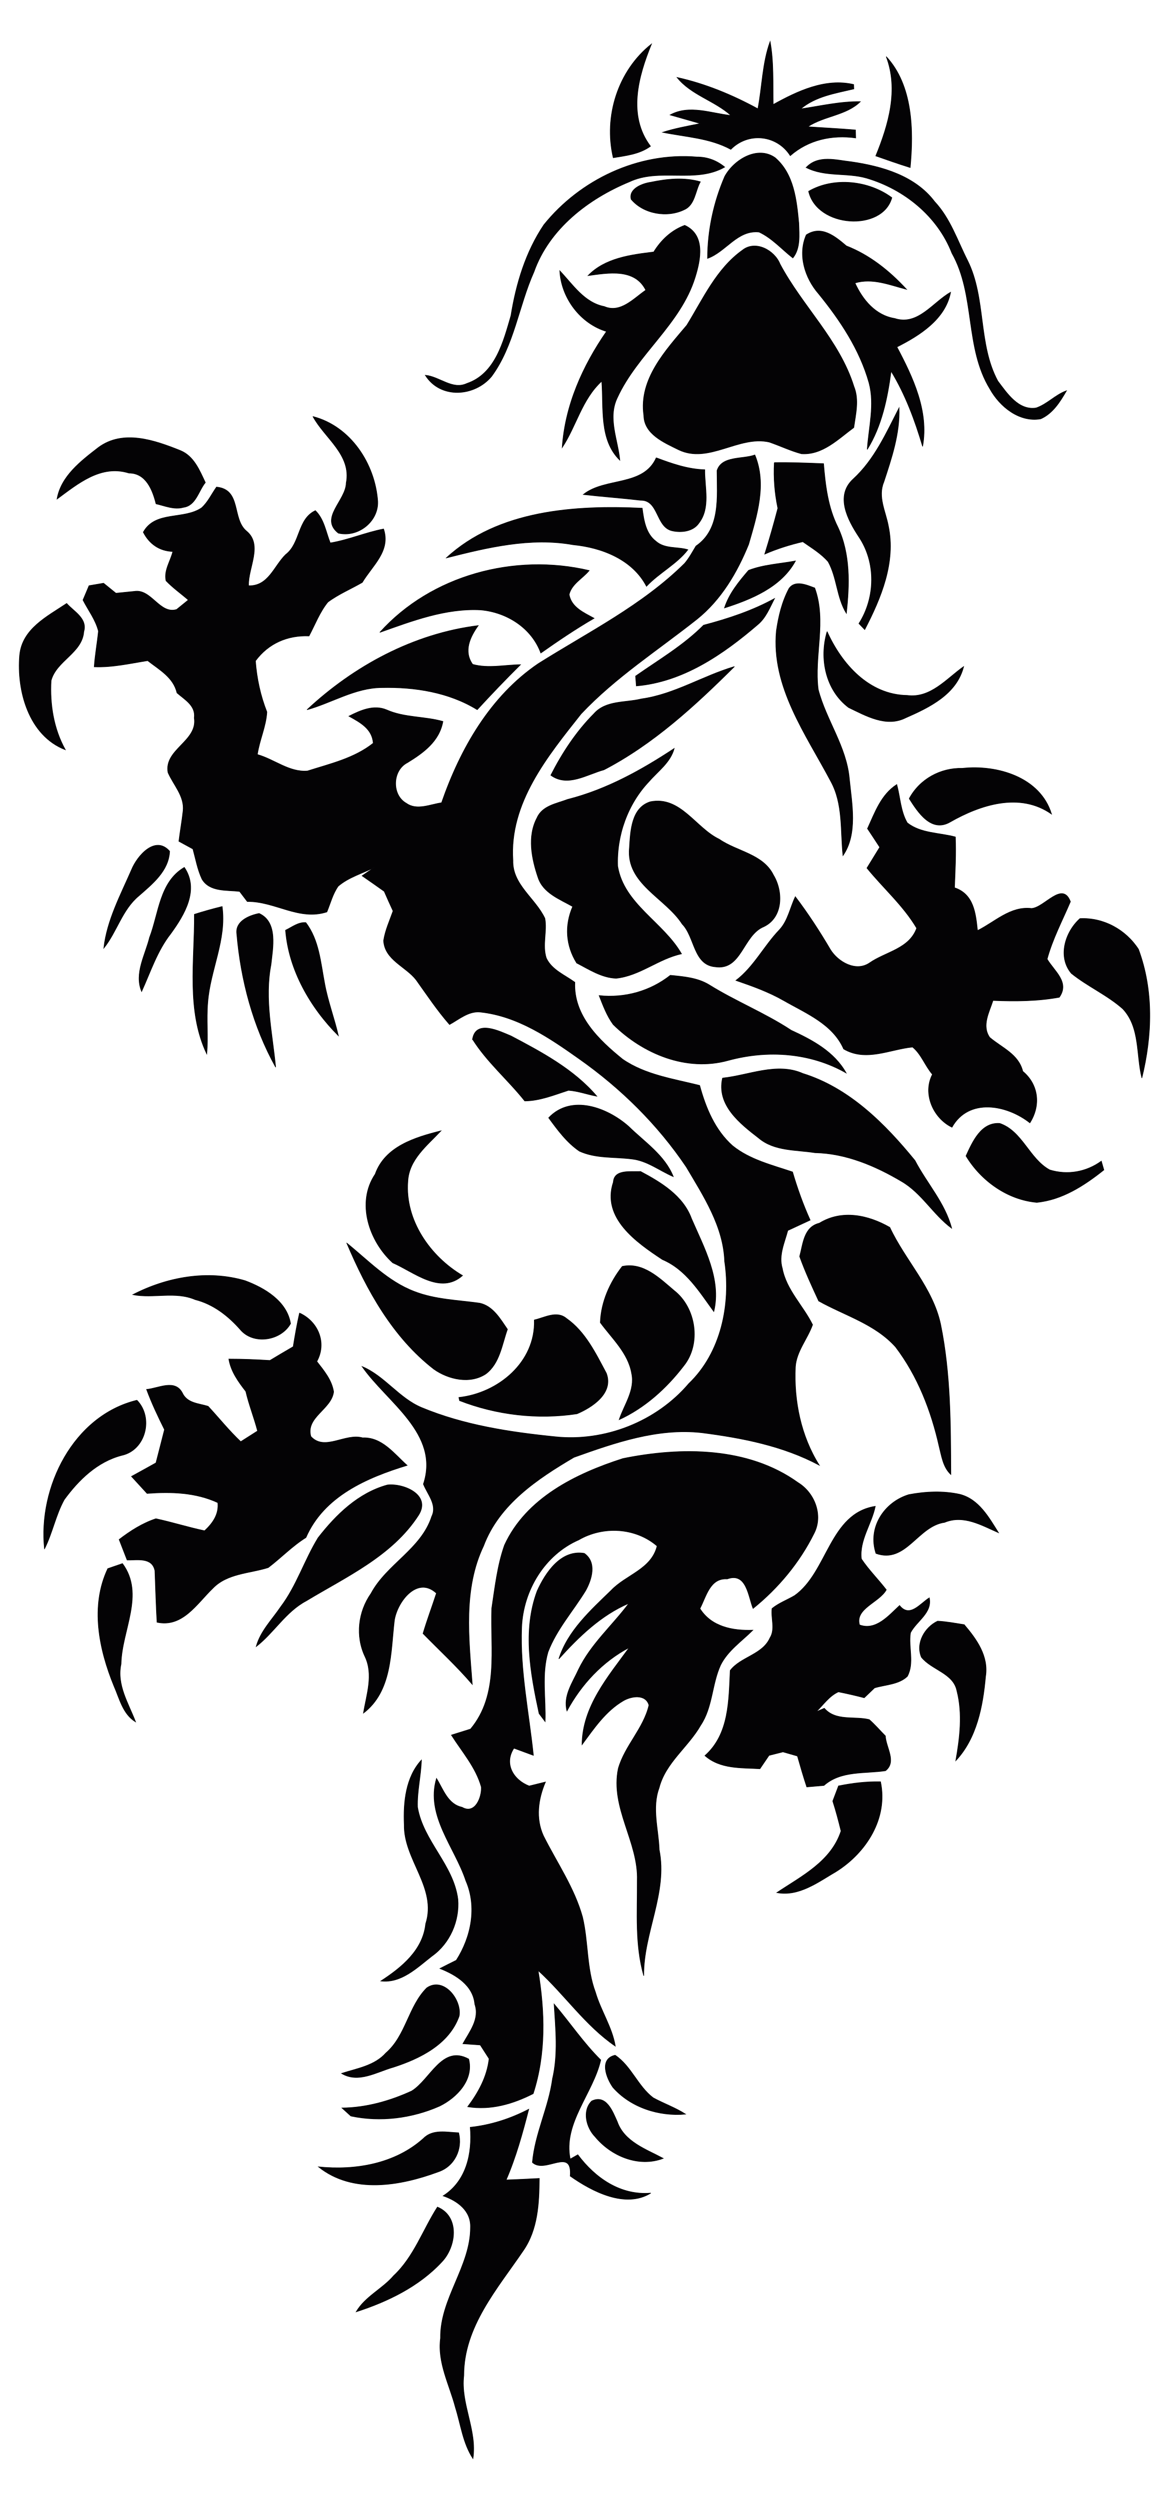
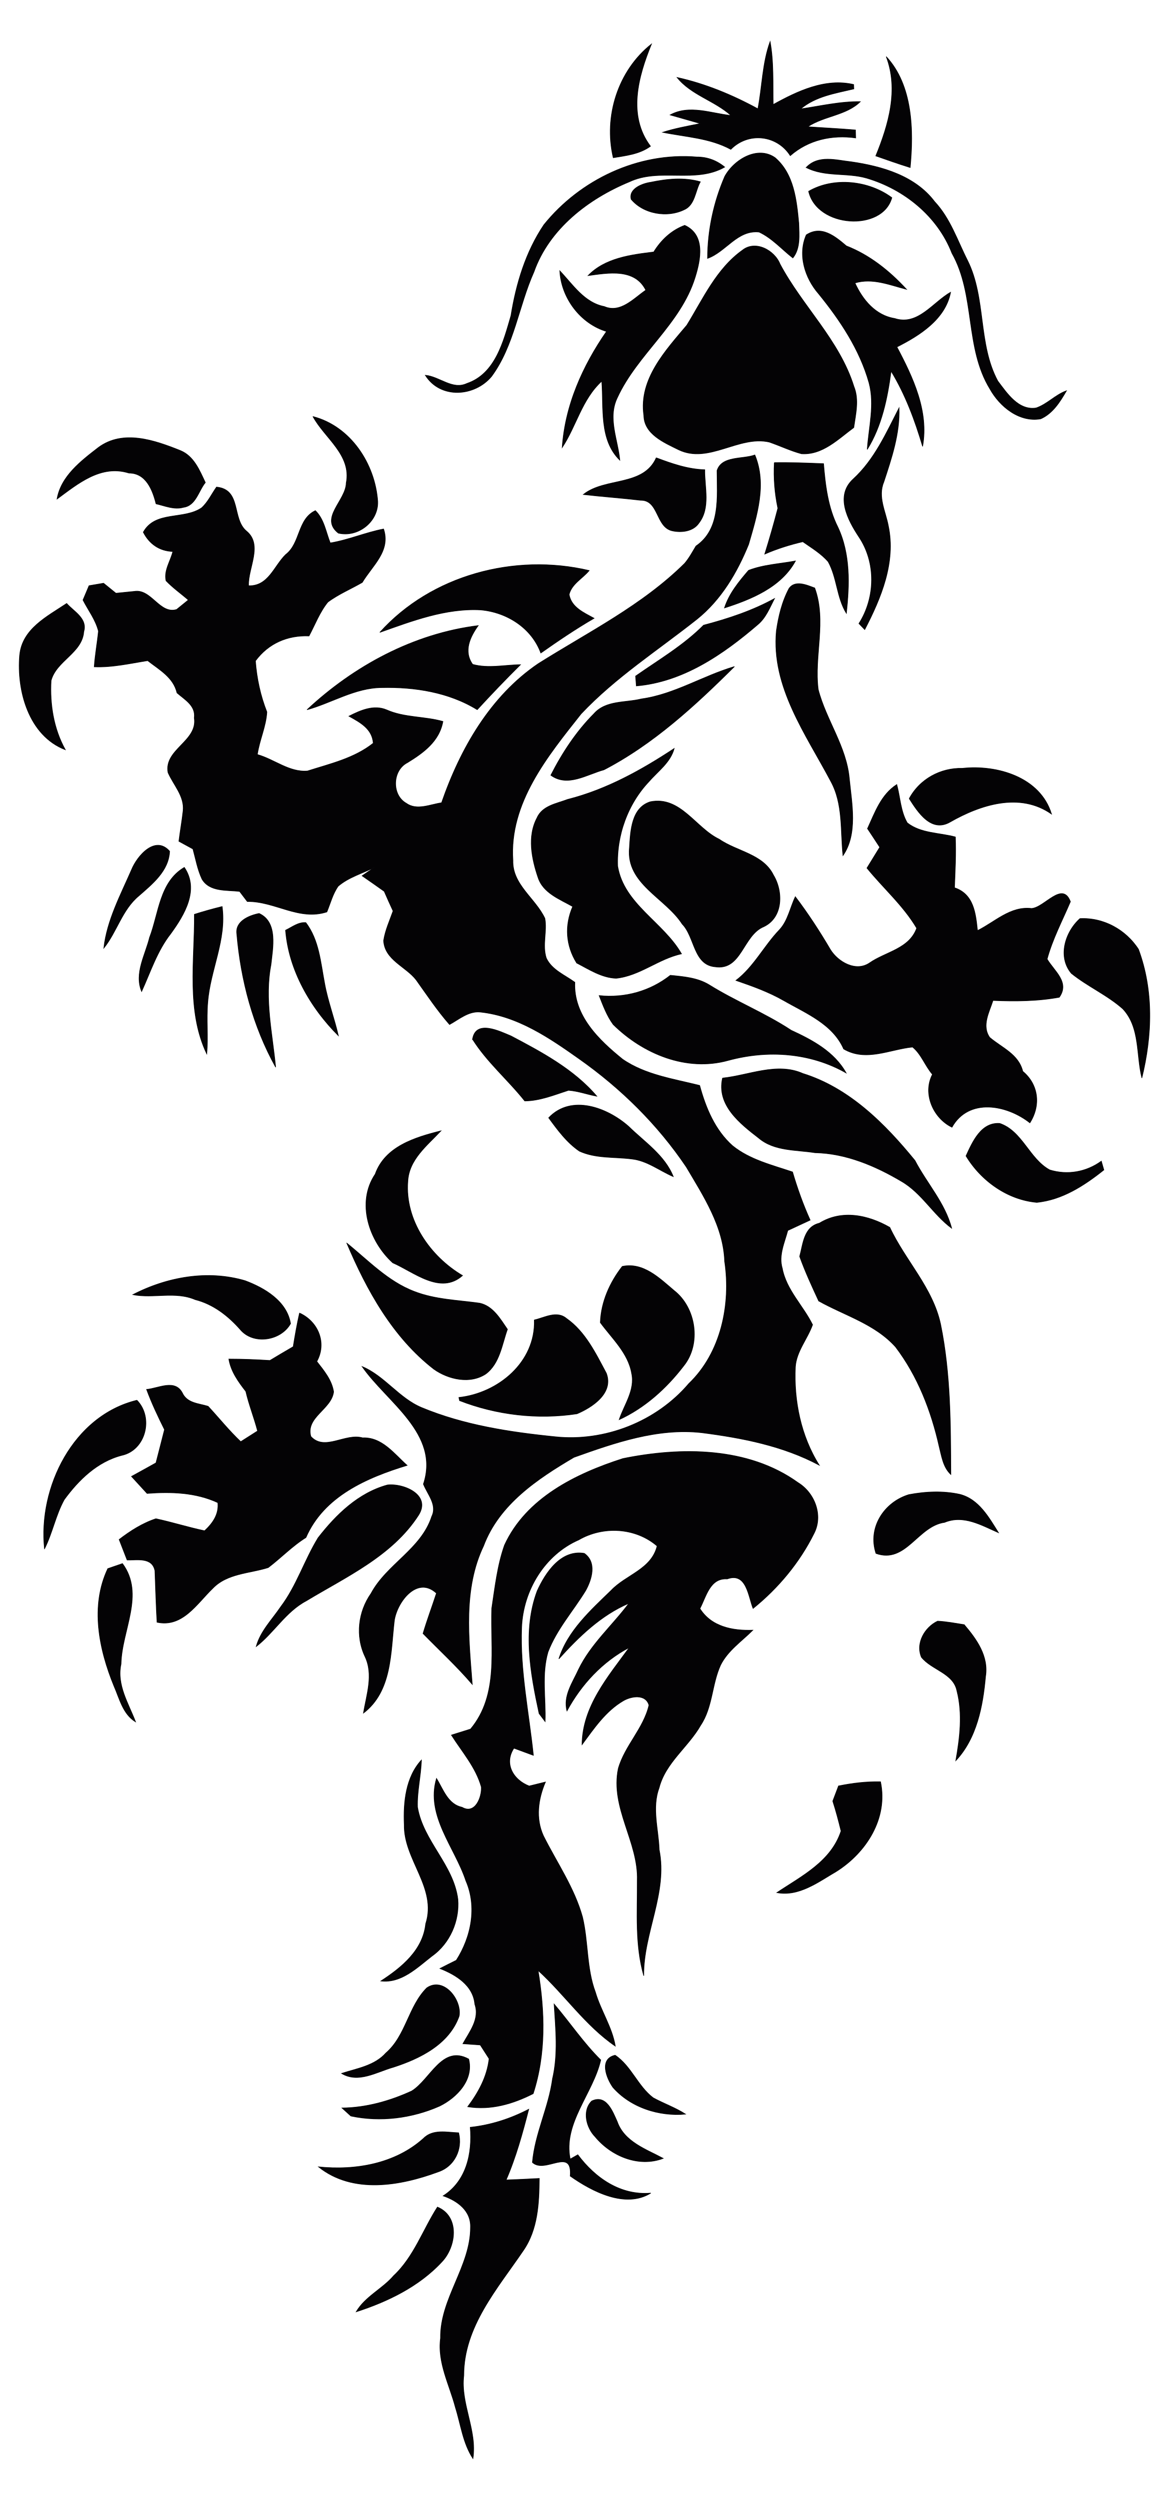
<svg xmlns="http://www.w3.org/2000/svg" enable-background="new -292.409 -629.426 774.481 1654.753" version="1.1" viewBox="-292.41 -629.43 774.48 1654.8" xml:space="preserve">
  <g fill="#040305" stroke="#040305" stroke-width=".384">
    <path d="m113.86-525.02c-6.427-27.388 3.111-57.682 25.341-75.245-8.72 21.37-16.007 47.243-0.655 67.63-7.205 5.24-16.13 6.223-24.686 7.615z" />
    <path d="m209.7-557.4c2.866-14.82 2.907-30.213 8.106-44.541 2.497 13.755 1.76 27.797 2.047 41.716 16.048-8.884 34.47-17.644 53.302-13.264 0.041 0.737 0.082 2.211 0.123 2.907-12.282 2.948-25.218 4.831-35.248 13.264 13.141-1.924 26.16-5.035 39.547-4.831-9.334 9.17-23.99 9.416-34.839 16.621 10.521 0.737 21.042 1.228 31.604 2.129l0.164 5.281c-15.679-2.17-31.277 1.187-43.354 11.749-8.802-13.878-27.879-15.843-39.383-4.176-13.96-7.574-29.967-8.188-45.155-11.299 8.147-2.62 16.58-4.094 24.972-5.813-4.995-1.433-15.024-4.299-20.019-5.691 12.773-6.96 26.978-1.064 40.324 0.368-10.972-9.866-26.364-13.51-35.739-25.177 18.75 4.135 36.722 11.585 53.548 20.756z" />
    <path d="m294.73-591.96c17.644 18.954 18.218 48.881 15.884 73.444-7.655-2.374-15.229-5.035-22.803-7.696 8.474-20.756 15.229-43.804 6.919-65.747z" />
    <path d="m187.76-512.66c6.018-11.012 21.616-20.633 33.365-12.363 12.486 10.726 14.247 28.043 15.679 43.395 0.205 7.697 1.228 16.539-3.93 22.966-7.41-5.772-13.714-13.1-22.393-17.153-14.41-1.515-21.861 13.059-34.143 17.44 0.041-18.627 4.012-37.213 11.422-54.284z" />
    <path d="m67.93-480.64c24.072-29.885 62.677-48.144 101.28-44.869 6.878-0.041 13.059 2.211 18.504 6.673-19.446 11.094-43.231 0.287-63.25 9.784-27.142 11.217-53.056 31.113-63.127 59.606-10.153 22.68-13.059 48.758-28.043 69.145-11.217 13.51-33.897 15.188-43.927-0.737 9.457 0.86 17.931 9.948 27.552 5.445 18.873-6.386 24.236-27.879 29.189-44.91 3.398-21.165 9.743-42.208 21.82-60.139z" />
    <path d="m241.67-518.55c8.147-8.556 19.773-4.872 29.926-3.766 20.346 2.948 42.29 9.252 55.226 26.405 10.398 11.094 15.106 25.791 21.861 39.055 12.364 24.972 6.714 55.103 19.978 79.666 6.141 8.106 13.673 19.61 25.382 17.808 7.369-2.497 12.732-8.761 20.101-11.381-4.217 7.287-9.007 14.984-17.03 18.586-14.165 2.538-27.183-8.065-33.692-19.773-16.785-27.388-9.457-61.981-25.177-89.901-9.539-24.522-31.686-42.371-56.577-49.699-13.141-3.766-27.551-0.573-39.997-7.001z" />
    <path d="m138.63-508.77c10.808-2.252 22.148-3.439 32.956-0.328-3.398 6.018-3.48 15.311-10.685 18.463-11.258 5.527-26.978 2.907-35.166-6.878-1.801-7 7.492-10.48 12.896-11.258z" />
    <path d="m243.31-502.79c16.58-9.703 39.915-7.123 55.144 4.217-6.182 22.639-49.576 20.019-55.144-4.217z" />
    <path d="m140.68-462.63c4.913-7.942 11.668-14.328 20.551-17.644 13.878 6.346 10.562 22.762 6.878 34.511-9.621 30.95-38.196 50.641-51.501 79.544-6.55 13.469 0.328 27.674 1.638 41.43-13.878-13.51-10.603-34.757-11.995-52.319-13.141 12.036-16.785 29.68-26.201 43.927 1.883-28.002 13.551-54.039 29.353-76.842-17.358-5.24-30.049-22.23-30.95-40.161 8.638 9.088 16.212 21.083 29.476 23.662 10.767 4.626 19.487-5.363 27.511-10.849-7.369-14.697-24.972-11.381-38.237-9.62 11.217-11.626 28.248-13.796 43.477-15.638z" />
    <path d="m241.75-473.93c10.071-6.591 19.036 0.901 26.569 7.287 15.516 6.059 28.616 16.58 39.833 28.739-11.217-2.907-22.434-7.655-34.143-4.217 5.076 11.094 13.551 21.452 26.324 23.499 15.393 5.035 25.218-10.644 37.049-17.358-3.357 17.849-20.551 28.657-35.576 36.231 10.603 20.06 21.288 42.453 17.03 65.829-5.158-17.358-11.422-34.266-20.879-49.822-2.374 17.931-6.141 36.312-15.802 51.828 0.942-14.656 5.076-29.598 1.146-44.173-6.223-22.025-19.118-41.348-33.447-58.952-9.047-10.398-13.878-25.75-8.106-38.892z" />
    <path d="m199.47-463.82c8.597-6.837 21.206 0 24.891 9.17 14.861 27.961 39.342 50.313 48.962 81.058 3.562 8.761 1.187 18.177-0.082 27.183-10.358 7.615-20.715 18.3-34.675 17.358-7.328-1.965-14.165-5.281-21.329-7.737-20.265-4.585-40.161 14.656-60.057 5.076-9.539-4.708-22.885-10.276-23.048-22.721-3.48-23.908 14.328-42.904 28.493-59.729 10.767-17.481 19.651-37.418 36.845-49.658z" />
    <path d="m272.83-312.3c14.165-13.018 21.82-30.417 30.417-47.161 0.614 17.071-4.913 33.283-10.153 49.208-4.053 9.702 1.269 19.405 3.03 28.903 5.117 24.072-4.749 47.734-15.638 68.695-1.269-1.31-2.579-2.661-3.848-4.012 10.972-17.235 11.422-40.488-0.164-57.56-7.287-11.094-15.72-27.02-3.644-38.073z" />
    <path d="m-85.057-353.69c25.013 6.468 41.225 31.441 42.904 56.25 0.491 13.387-13.182 24.031-26.119 20.92-12.65-9.989 4.954-21.452 5.24-33.201 3.643-18.668-14.37-29.721-22.025-43.968z" />
    <path d="m-227.32-333.14c16.416-12.241 37.418-4.831 54.407 1.965 8.966 3.684 12.691 13.018 16.539 21.165-4.544 5.609-6.264 15.311-14.492 16.416-6.141 1.76-12.282-0.983-18.177-2.333-2.293-9.17-6.673-20.387-17.931-20.346-18.668-5.813-33.815 7.041-47.652 17.194 2.579-15.147 15.884-25.218 27.306-34.061z" />
    <path d="m142.36-326.39c10.357 3.889 20.92 7.574 32.137 7.901-0.123 11.668 3.889 25.259-3.848 35.289-3.807 5.69-11.872 6.55-18.013 5.076-10.644-2.702-8.638-20.469-20.674-20.142-12.609-1.474-25.3-2.374-37.909-3.807 14.37-11.545 39.751-5.076 48.308-24.317z" />
    <path d="m182.64-317.91c3.07-9.907 17.071-7.41 25.054-10.358 8.065 19.364 1.392 40.12-4.135 59.197-7.615 18.709-18.218 36.681-34.143 49.454-25.914 20.551-54.039 38.523-76.842 62.718-22.148 27.961-47.734 59.033-45.155 97.065-0.491 16.007 14.943 25.054 21.165 38.359 1.556 8.638-1.842 17.686 0.942 26.283 3.684 7.819 12.282 11.176 18.914 16.007-0.983 22.025 15.925 38.237 31.686 50.968 15.065 10.357 33.652 12.936 51.009 17.317 4.012 14.738 10.112 29.558 21.779 39.915 11.422 9.252 26.078 12.732 39.751 17.358 3.193 10.849 7 21.534 11.668 31.85-4.954 2.293-9.907 4.585-14.82 6.878-2.17 8.147-6.182 16.498-3.644 25.054 2.702 14.328 13.796 24.645 20.06 37.336-3.357 9.457-10.603 17.481-11.381 27.797-1.064 22.639 3.643 45.851 15.802 65.174-24.031-12.814-51.05-18.054-77.824-21.493-29.271-3.275-57.6 6.632-84.702 16.294-24.195 14.247-49.536 31.113-59.852 58.624-13.673 28.616-9.784 61.121-7.492 91.661-10.194-11.913-21.82-22.598-32.628-33.652 2.661-9.007 5.977-17.767 8.884-26.692-12.773-11.79-26.037 5.813-27.879 18.095-2.497 21.288-1.474 46.793-20.469 61.285 2.006-12.404 6.755-25.382 0.983-37.5-6.386-13.51-4.503-29.558 4.012-41.675 10.398-19.446 33.283-29.394 40.243-51.05 3.766-7.615-2.866-14.615-5.527-21.37 11.053-33.447-24.154-54.121-40.611-77.824 14.943 6.223 24.399 20.92 39.465 27.183 27.961 11.626 58.337 16.253 88.304 19.282 32.914 3.521 67.18-9.907 88.673-35.166 21.37-20.428 27.961-52.442 23.744-80.894-0.819-23.171-13.96-43.149-25.382-62.472-18.873-28.043-43.354-52.156-70.987-71.602-19.773-14.001-40.898-28.411-65.665-30.99-7.655-0.696-13.878 4.79-20.224 8.27-8.147-9.293-14.984-19.569-22.148-29.598-6.919-8.884-20.797-13.141-21.534-25.914 1.024-6.837 3.971-13.182 6.264-19.65-2.006-4.299-3.971-8.679-5.854-13.018-4.872-3.439-9.743-6.919-14.656-10.276 2.088-1.392 6.223-4.258 8.27-5.649-8.065 4.094-17.153 6.55-24.113 12.527-3.603 5.117-5.117 11.299-7.492 17.03-18.504 6.018-34.347-7.123-52.729-6.878-1.269-1.679-3.807-4.995-5.076-6.673-8.556-1.064-19.773 0.45-24.932-8.147-2.989-6.346-4.176-13.305-6.018-19.978-2.333-1.269-6.96-3.807-9.293-5.076 0.819-6.755 2.047-13.428 2.784-20.142 1.024-9.743-6.386-17.071-9.989-25.382-2.743-15.352 19.814-20.756 17.399-36.149 1.064-8.106-6.264-12.036-11.463-16.58-2.374-10.276-11.708-15.311-19.405-21.329-11.749 1.842-23.458 4.585-35.412 4.094 0.532-7.942 2.006-15.761 2.784-23.622-1.883-7.533-6.755-13.796-10.235-20.592 0.983-2.374 3.029-7.123 4.012-9.498 2.415-0.409 7.205-1.228 9.62-1.637 2.702 2.211 5.445 4.421 8.188 6.632 3.029-0.287 9.17-0.901 12.2-1.228 11.258-1.842 16.785 15.352 28.002 11.995 1.924-1.556 5.813-4.708 7.778-6.304-4.913-4.258-10.276-8.024-14.779-12.732-1.556-6.755 2.989-13.018 4.503-19.364-8.884-0.287-15.557-4.995-19.569-12.773 7.983-14.41 26.733-7.983 38.646-16.13 4.217-3.848 6.632-9.17 9.866-13.755 16.785 1.679 9.989 21.042 19.896 29.189 11.012 9.17 0.86 24.399 1.351 36.149 13.182 0.368 16.744-12.978 24.563-20.633 9.948-7.574 7.655-23.417 19.691-29.107 5.854 5.731 6.96 14.124 9.866 21.411 12.077-2.006 23.376-6.96 35.33-9.252 4.872 14.574-7.41 24.154-14.124 35.371-7.574 4.38-15.761 7.778-22.803 13.018-5.404 6.673-8.474 14.902-12.486 22.434-14.328-0.573-26.938 4.913-35.494 16.498 0.86 11.626 3.316 22.966 7.574 33.815-0.532 9.62-4.913 18.627-6.304 28.166 11.217 3.152 21.206 11.913 33.242 10.89 14.984-4.79 30.909-8.351 43.518-18.381-0.614-9.539-8.761-13.837-16.089-17.89 7.615-3.848 16.416-7.819 24.972-4.176 11.831 5.24 24.972 4.176 37.295 7.655-2.374 13.182-12.896 20.756-23.499 27.265-10.112 5.117-10.521 21.534-0.696 26.938 6.96 4.954 15.761 0.696 23.294-0.368 12.404-35.739 32.219-70.496 64.11-92.112 33.119-20.838 68.818-38.523 96.902-66.32 2.989-3.48 5.158-7.574 7.533-11.504 16.498-11.299 13.96-32.587 13.96-49.945z" />
    <path d="m220.59-323.19c10.849-0.164 21.738 0.246 32.628 0.696 1.187 14.369 2.907 28.984 9.498 42.044 8.351 17.808 7.697 37.95 5.609 57.027-6.468-10.439-6.141-23.499-12.077-34.184-4.708-5.445-10.972-9.129-16.785-13.223-8.638 2.006-17.071 4.667-25.218 8.188 3.111-10.03 6.018-20.142 8.679-30.335-2.088-9.948-2.907-20.06-2.334-30.213z" />
-     <path d="m3.288-260.11c34.306-31.686 85.316-35.043 129.78-32.915 1.064 7.901 2.293 16.703 9.088 21.902 5.895 5.199 14.165 3.48 21.165 5.568-7.164 9.416-19.077 15.352-27.429 24.236-9.293-17.808-29.64-25.668-48.635-27.511-28.289-5.035-56.659 1.801-83.965 8.72z" />
    <path d="m203.52-251.88c9.866-3.807 20.715-4.299 31.072-6.223-9.457 17.358-29.189 25.382-47.038 31.113 3.07-9.58 9.539-17.399 15.966-24.891z" />
    <path d="m-40.762-210.82c34.184-37.95 89.41-52.565 138.7-40.938-4.34 5.281-11.545 8.802-13.305 15.884 1.556 8.556 9.743 11.954 16.539 15.72-12.159 7.041-23.826 14.943-35.289 23.007-6.141-16.662-22.516-26.978-39.792-28.534-23.253-1.228-45.319 7.246-66.853 14.861z" />
    <path d="m230.29-239.84c4.094-5.854 11.831-2.293 17.071-0.368 7.983 21.82-0.532 44.95 2.333 67.262 5.281 20.224 18.709 37.663 20.592 58.91 1.637 16.498 5.731 36.599-4.217 50.968-1.76-16.498 0.205-34.184-8.147-49.29-16.416-31.031-39.465-62.39-35.985-99.399 1.392-9.702 3.725-19.405 8.351-28.084z" />
    <path d="m173.71-215.57c16.253-4.298 32.137-9.498 46.997-17.644-3.111 6.018-5.649 12.691-10.972 17.153-22.926 19.691-49.576 38.073-80.567 40.693-0.123-1.637-0.368-4.872-0.491-6.509 15.352-10.767 31.686-20.265 45.032-33.692z" />
    <path d="m-279.39-195.71c1.637-17.481 18.259-25.628 31.154-34.266 4.831 5.445 13.878 9.907 11.34 18.668-1.064 14.165-18.177 19.241-21.656 32.423-0.86 15.843 1.679 31.809 9.416 45.769-24.276-9.375-32.3-39.056-30.254-62.595z" />
    <path d="m-88.988-159.6c31.072-29.025 70.701-50.436 113.4-55.717-5.404 7.574-9.866 16.948-3.684 25.668 10.316 2.866 21.206 0.328 31.686 0.205-9.784 9.702-19.323 19.65-28.657 29.803-18.832-11.586-41.471-15.106-63.291-14.615-17.686 0.123-32.874 10.03-49.454 14.656z" />
-     <path d="m255.55-211.35c9.703 21.493 27.715 41.88 53.097 42.249 15.516 2.047 25.996-11.053 37.377-19.077-4.626 18.34-22.598 26.978-38.441 33.938-12.814 6.427-26.201-1.269-37.786-6.837-15.27-11.504-19.569-32.423-14.247-50.272z" />
    <path d="m132.53-166.77c21.82-3.03 40.693-15.27 61.612-21.411-25.996 25.832-53.629 51.296-86.421 68.326-11.34 3.07-24.031 11.708-35.207 3.603 7.533-14.779 16.826-28.944 28.575-40.734 7.901-8.966 20.838-7.164 31.441-9.784z" />
    <path d="m83.773-100.28c25.505-6.468 48.717-19.323 70.496-33.692-2.497 9.293-10.644 14.943-16.662 21.861-14.124 14.861-21.575 35.698-20.797 56.086 4.176 25.136 30.294 37.049 42.29 58.01-15.311 3.275-27.552 14.533-43.313 16.171-9.58-0.328-17.89-5.854-26.16-10.112-7.246-11.668-8.065-24.85-2.62-37.377-8.515-4.831-19.446-8.843-22.885-18.996-4.299-12.568-7.328-27.429-0.737-39.751 3.521-8.065 13.06-9.416 20.388-12.2z" />
    <path d="m309.96-100.78c6.919-12.896 20.674-20.428 35.248-20.06 23.007-2.497 51.582 5.854 59.033 30.294-20.879-14.697-47.038-6.264-67.221 5.281-12.486 7.205-21.37-6.55-27.06-15.516z" />
    <path d="m282.32-80.92c4.913-10.726 8.966-22.475 19.405-29.189 2.292 8.392 2.497 17.726 6.96 25.382 8.925 7.041 21.247 6.468 31.85 9.334 0.45 11.217-0.123 22.393-0.573 33.61 12.732 4.258 14.042 16.826 15.229 28.37 11.627-5.772 21.779-16.294 35.821-14.656 8.474-0.491 20.428-18.504 25.75-4.503-5.363 12.568-11.831 24.768-15.434 38.032 4.749 8.024 15.106 15.27 8.065 25.259-14.533 2.661-29.23 2.743-43.927 2.129-2.456 7.778-7.615 16.662-2.17 24.481 8.106 6.878 19.077 11.012 21.902 22.434 10.603 8.802 11.995 22.68 4.708 34.102-15.147-11.954-40.488-16.867-51.624 2.907-12.486-6.059-19.61-22.271-12.937-35.002-4.913-5.649-7.41-13.428-13.182-18.095-15.229 1.556-30.909 9.948-45.646 1.269-7.328-16.58-24.932-23.581-39.628-32.014-9.989-5.731-20.879-9.621-31.727-13.346 11.954-9.129 18.545-22.844 28.821-33.529 5.649-6.059 7-14.615 10.521-21.902 8.474 11.176 16.13 22.926 23.253 35.043 5.076 8.147 16.785 14.902 25.791 8.884 10.767-7.533 26.324-9.293 31.359-23.089-8.925-15.024-22.066-26.405-32.956-39.792 2.825-4.626 5.649-9.211 8.474-13.796-2.661-4.135-5.404-8.229-8.106-12.323z" />
    <path d="m138.43-98.688c20.019-4.012 30.008 17.358 45.687 24.809 11.749 8.147 29.025 9.743 35.903 23.744 6.55 10.849 6.468 27.961-6.346 34.102-13.919 5.649-14.656 29.189-32.219 26.61-14.533-1.228-13.469-19.732-21.902-28.329-11.094-17.276-37.377-26.61-34.962-50.477 0.696-10.972 1.187-26.487 13.837-30.458z" />
    <path d="m-205.25-53.737c3.725-9.17 15.72-23.048 25.218-12.2-0.532 13.059-11.463 21.697-20.469 29.598-10.972 9.129-14.41 23.703-23.13 34.552 2.006-18.34 11.094-35.207 18.382-51.951z" />
    <path d="m-193.34-8.828c6.182-16.089 6.591-36.763 23.048-46.424 10.071 14.82 0.082 31.4-8.966 43.845-8.966 11.381-13.387 25.3-19.323 38.318-4.995-11.995 2.415-24.195 5.24-35.739z" />
    <path d="m-163.62-24.18c6.059-1.924 12.2-3.643 18.381-5.158 3.111 21.902-7.942 42.085-9.539 63.578-0.983 11.299 0.368 22.68-0.655 33.979-13.632-28.616-7.983-61.735-8.188-92.398z" />
    <path d="m-135.53-11.202c-1.146-8.433 8.147-12.241 14.779-13.551 12.65 5.731 9.047 22.926 7.86 34.02-4.34 22.598 0.942 45.237 3.111 67.753-15.024-26.979-23.13-57.642-25.75-88.223z" />
    <path d="m-103.23-13.659c4.298-2.047 8.392-5.445 13.428-5.035 8.843 11.545 9.825 26.528 12.486 40.324 2.129 11.749 6.427 22.926 9.088 34.552-18.504-18.463-32.956-43.436-35.002-69.841z" />
    <path d="m417.38 14.917c-9.293-10.931-4.135-27.511 5.691-36.272 15.557-0.819 30.376 7.328 38.769 20.306 10.153 27.224 9.129 57.232 2.252 85.193-3.848-15.27-1.064-33.447-12.65-45.769-10.357-9.17-23.294-14.779-34.061-23.458z" />
    <path d="m104.53 29.614c16.948 1.76 33.774-2.866 47.161-13.428 8.72 0.86 17.849 1.556 25.587 6.223 17.644 11.012 37.09 18.709 54.489 30.172 14.124 6.509 28.493 14.165 36.394 28.248-23.703-13.51-51.992-15.393-78.07-8.31-27.756 7.697-56.536-4.34-76.268-23.785-4.217-5.772-6.714-12.527-9.293-19.118z" />
    <path d="m20.646 58.516c2.129-13.223 17.849-5.363 25.587-2.129 20.346 10.726 41.594 22.066 56.741 39.833-6.304-1.146-12.363-3.439-18.75-3.889-9.498 3.03-18.832 6.96-28.984 7.041-11.135-14.001-25.054-25.71-34.593-40.857z" />
    <path d="m186.28 84.225c17.481-1.842 36.067-10.644 53.22-3.03 30.786 9.58 54.407 33.283 74.262 57.6 7.86 15.065 19.978 28.125 24.318 44.828-12.322-9.088-19.855-23.335-33.365-31.113-17.317-10.235-36.763-18.463-57.191-18.873-12.568-2.006-26.856-0.942-37.213-9.662-12.404-9.58-28.166-21.861-24.031-39.751z" />
    <path d="m71.082 110.51c15.065-15.884 39.096-6.632 53.056 5.772 10.521 10.316 23.826 18.955 29.517 33.16-9.17-3.93-17.399-10.603-27.592-11.667-11.545-1.474-23.744-0.205-34.634-5.199-8.351-5.691-14.451-14.001-20.346-22.066z" />
    <path d="m347.58 135.77c4.258-9.293 9.989-22.475 22.393-21.534 14.984 5.158 19.569 23.458 33.078 30.786 11.831 3.603 24.236 1.392 34.184-5.813 0.409 1.433 1.269 4.38 1.679 5.813-12.937 10.316-27.593 19.855-44.459 21.493-19.405-1.72-36.926-14.288-46.874-30.745z" />
    <path d="m-43.832 147.8c6.509-18.381 26.528-24.399 43.559-28.657-9.088 9.702-21.206 18.955-21.943 33.447-2.006 25.628 14.738 49.658 36.231 62.349-14.697 12.978-32.096-2.293-46.22-8.433-15.638-14.165-24.399-39.792-11.627-58.706z" />
-     <path d="m113.94 153.08c0.532-8.761 11.831-6.632 18.013-7.041 13.551 7.205 28.248 16.048 33.774 31.236 8.31 19.2 19.937 40.038 14.779 61.49-9.58-13.1-18.422-27.797-34.061-34.429-16.99-11.217-40.488-27.47-32.505-51.255z" />
    <path d="m250.43 180.27c14.902-9.17 32.382-5.404 46.67 2.784 10.235 21.902 28.534 39.956 33.692 64.274 6.673 32.628 6.591 66.198 6.755 99.317-5.24-4.913-6.1-12.118-7.778-18.627-5.281-23.499-14.165-46.506-28.862-65.829-13.714-15.27-33.61-20.715-50.928-30.417-4.503-9.702-9.007-19.405-12.609-29.476 2.293-8.433 2.702-19.528 13.06-22.025z" />
    <path d="m-62.664 193.45c14.206 11.463 27.183 25.341 44.623 31.973 13.878 5.445 28.944 5.731 43.559 7.819 8.761 1.965 13.551 10.439 18.259 17.276-3.643 10.194-5.076 22.557-14.288 29.517-10.439 6.919-24.768 3.725-34.429-3.111-27.265-21.083-44.5-52.278-57.723-83.474z" />
    <path d="m105.31 246.06c0.45-13.592 6.264-26.61 14.533-37.172 13.96-2.948 24.686 7.819 34.388 16.007 14.533 11.34 18.136 35.289 6.264 49.904-11.34 14.779-25.668 27.715-42.699 35.535 3.316-9.948 10.603-19.528 8.27-30.581-2.292-13.51-13.018-23.13-20.756-33.692z" />
    <path d="m-204.39 227.59c22.68-11.708 49.536-16.539 74.344-9.252 12.978 4.831 27.715 13.551 30.131 28.411-6.468 11.504-24.891 14.328-33.529 3.684-8.024-9.007-17.726-16.539-29.64-19.569-13.264-5.691-27.634-0.573-41.307-3.275z" />
    <path d="m-93.982 239.75c12.363 5.609 18.3 19.773 11.463 32.055 4.667 6.018 9.907 12.159 11.135 20.06-1.351 11.626-18.668 16.785-15.065 29.598 9.088 9.989 22.803-2.415 34.266 0.901 12.855-0.573 20.879 10.562 29.476 18.218-26.733 8.188-55.103 20.387-67.016 47.775-9.088 5.649-16.498 13.469-24.972 19.896-12.404 3.93-27.183 3.725-36.804 13.796-10.398 9.989-19.937 26.078-36.886 22.393-0.655-11.381-0.942-22.762-1.392-34.143-1.883-9.088-11.668-6.878-18.422-7.041-1.76-4.544-3.521-9.088-5.281-13.592 7.41-5.69 15.434-10.808 24.358-13.755 10.808 2.333 21.411 5.691 32.26 7.983 5.363-4.995 9.58-10.931 8.761-18.627-14.779-6.837-30.95-7.246-46.875-6.1-3.439-3.766-6.878-7.533-10.316-11.258 5.404-2.989 10.849-5.936 16.212-8.966 1.924-7.328 3.766-14.697 5.649-22.025-4.34-8.72-8.515-17.481-11.872-26.61 7.819-0.696 18.709-7 23.662 2.252 3.193 6.96 10.808 6.96 17.112 8.925 7.205 7.778 13.878 16.13 21.616 23.417 3.725-2.374 7.41-4.708 11.135-7.082-2.292-8.802-5.731-17.317-7.778-26.201-4.995-6.427-9.907-13.182-11.258-21.411 9.047 0 18.136 0.368 27.224 0.942 5.117-3.07 10.276-6.141 15.434-9.129 1.187-7.451 2.497-14.902 4.176-22.271z" />
    <path d="m61.584 244.34c6.878-1.556 14.861-6.427 21.329-0.983 12.486 8.72 19.405 23.171 26.405 36.272 4.954 13.1-9.211 22.475-19.446 26.815-26.078 3.971-53.261 0.819-77.824-8.72-0.123-0.532-0.328-1.556-0.45-2.088 26.078-2.866 50.886-23.376 49.986-51.296z" />
    <path d="m-262.94 395.89c-4.34-40.857 19.159-88.182 61.244-98.416 11.176 11.381 5.977 33.078-10.153 36.517-16.13 4.217-28.411 16.171-37.991 29.271-5.69 10.316-7.778 22.107-13.1 32.628z" />
    <path d="m120.29 336.08c38.482-7.819 82.9-7.86 115.98 15.925 11.094 6.755 16.785 21.656 10.685 33.529-9.58 19.323-23.703 36.272-40.447 49.781-3.234-7.983-4.299-24.236-17.153-19.528-11.422-0.778-13.878 11.708-18.054 19.61 7.615 12.118 21.738 14.738 35.043 14.288-7.41 7.41-16.58 13.51-21.37 23.13-5.813 12.773-5.199 27.838-13.141 39.751-8.27 14.533-23.335 24.809-27.592 41.594-4.872 13.223-0.368 27.306 0.082 40.898 5.731 28.534-10.521 55.021-10.235 83.392-5.895-20.51-4.176-41.962-4.298-63.045 0.86-25.586-18.054-48.185-12.568-74.18 4.298-15.065 16.703-26.446 20.306-41.88-2.129-7.614-11.79-5.977-16.948-2.948-11.749 6.837-19.446 18.34-27.388 29.066 0.205-25.3 17.276-45.032 31.318-64.314-17.767 9.334-31.809 24.44-41.307 42.003-2.661-9.948 3.766-18.832 7.655-27.429 8.106-16.785 22.434-29.148 33.406-43.845-18.545 7.942-33.078 22.066-46.424 36.804 5.813-18.504 21.083-32.178 34.634-45.319 9.866-10.398 26.651-13.919 30.458-29.394-14.288-12.282-35.739-13.428-51.869-4.094-22.68 9.907-36.845 33.529-37.868 57.887-1.146 28.452 4.872 56.577 7.778 84.784-3.234-1.187-9.702-3.562-12.896-4.749-6.796 10.316-0.328 21.042 10.112 25.054 2.702-0.696 8.065-2.006 10.767-2.661-4.831 11.299-6.632 24.072-1.31 35.658 8.884 17.726 20.51 34.388 25.873 53.711 3.93 16.416 2.579 33.815 8.556 49.781 3.562 12.2 11.053 23.048 13.182 35.698-19.937-13.632-33.488-34.02-51.173-50.109 4.503 27.224 5.363 54.98-3.234 81.549-13.51 6.878-28.166 11.135-43.395 8.679 7.082-9.457 12.814-19.855 14.165-31.809-1.474-2.252-4.421-6.837-5.854-9.088-2.907-0.205-8.638-0.614-11.504-0.819 4.462-8.065 11.258-16.416 7.901-26.16-1.105-12.527-12.568-19.487-23.089-23.622 3.562-1.842 7.205-3.685 10.808-5.445 9.907-15.475 13.878-35.371 6.346-52.647-7.287-22.107-26.774-43.108-19.446-67.753 4.462 7.164 7.451 17.071 16.908 19.077 8.72 5.077 13.223-6.837 12.773-13.428-3.603-12.937-12.732-23.212-19.814-34.347 4.258-1.351 8.474-2.661 12.691-3.971 18.954-22.721 13.059-52.811 14.042-79.871 2.129-14.042 3.684-28.411 8.433-41.839 14.287-31.236 47.406-47.407 78.479-57.355z" />
    <path d="m-81.66 388.52c11.913-15.311 26.692-29.721 45.933-34.962 10.726-1.228 29.066 6.509 20.674 19.896-17.399 27.06-47.939 40.816-74.59 56.905-13.469 7.164-21.206 21.001-33.037 30.172 2.784-10.194 10.48-17.808 16.253-26.324 10.521-13.919 15.68-30.909 24.768-45.687z" />
    <path d="m309.75 359.95c11.094-2.088 22.762-2.62 33.815-0.164 12.527 3.234 19.159 15.229 25.546 25.382-11.217-4.913-23.171-12.036-35.739-6.837-17.767 2.415-25.587 27.593-45.442 20.551-5.691-17.03 5.404-33.979 21.82-38.932z" />
-     <path d="m234.02 426.8c22.025-15.638 23.089-54.366 53.466-59.115-2.374 11.749-10.685 22.516-9.211 34.839 4.872 7.287 11.135 13.469 16.498 20.428-4.667 8.433-20.838 12.404-17.726 23.253 10.931 4.012 19.405-6.305 26.528-12.855 6.714 8.474 13.674-1.351 19.691-5.076 2.129 9.989-8.392 15.311-12.445 23.089-1.556 9.539 2.702 19.896-2.088 28.862-5.691 5.486-14.492 5.486-21.738 7.655-1.719 1.637-5.158 4.913-6.837 6.55-5.69-1.474-11.381-2.784-17.112-3.93-6.141 2.784-10.03 8.679-14.779 13.264 1.351-0.573 4.094-1.76 5.445-2.374 7.574 8.72 19.855 5.035 29.762 7.492 3.807 3.316 7.082 7.205 10.685 10.808 0.368 7.615 7.655 17.112 0.082 23.048-13.837 2.088-29.476-0.246-40.775 9.743-2.866 0.246-8.556 0.737-11.381 0.983-2.252-6.755-4.217-13.632-6.182-20.469-2.415-0.696-7.205-2.088-9.58-2.743-2.333 0.573-6.919 1.76-9.252 2.333-2.006 2.948-4.012 5.895-6.018 8.843-12.609-0.737-26.282 0.246-36.435-8.679 16.171-14.328 15.761-36.64 16.744-56.372 6.878-9.047 21.37-10.439 26.323-21.534 3.684-5.813 0.573-13.059 1.392-19.487 4.463-3.643 9.989-5.649 14.943-8.556z" />
    <path d="m63.468 423.73c5.527-12.2 15.761-27.511 31.236-24.891 8.351 5.936 5.076 17.03 0.942 24.563-8.27 13.551-19.241 25.668-24.972 40.693-4.38 15.024-1.351 30.745-1.924 46.097-0.983-1.31-2.989-3.971-4.012-5.322-5.691-26.446-11.053-55.021-1.269-81.14z" />
    <path d="m-221.01 408.95c2.415-0.819 7.287-2.538 9.743-3.357 15.024 20.387-0.532 44.173-0.942 66.484-2.989 13.878 4.913 25.955 9.621 38.318-8.474-5.199-10.603-15.311-14.328-23.744-9.948-24.318-15.843-52.892-4.094-77.701z" />
    <path d="m318.02 467.57c-3.93-9.334 2.252-19.855 10.767-23.867 5.936 0.287 11.749 1.433 17.604 2.333 8.229 9.661 16.334 20.879 14.124 34.429-1.719 19.528-5.813 40.857-19.691 55.594 2.661-15.188 4.626-31.031 0.737-46.179-2.334-11.79-16.744-13.796-23.54-22.311z" />
    <path d="m-24.591 578.44c-0.655-14.738 0.942-31.441 11.381-42.781-0.287 10.439-2.948 20.715-2.579 31.195 3.807 22.516 23.867 38.155 26.733 60.957 1.187 14.288-5.281 29.189-17.071 37.541-9.866 7.655-20.346 18.177-33.938 16.58 13.714-8.925 27.838-20.387 29.68-37.868 7.697-23.867-14.697-42.412-14.206-65.624z" />
    <path d="m263.12 552.81c9.17-1.883 18.463-2.989 27.838-2.784 5.117 24.195-9.457 46.916-29.312 59.402-11.954 6.96-24.727 16.785-39.383 14.001 16.498-11.012 35.862-20.551 42.535-40.775-1.638-6.673-3.398-13.305-5.486-19.814 0.942-2.497 2.866-7.492 3.807-10.03z" />
    <path d="m-9.649 686.47c11.217-7.696 23.458 8.065 21.411 18.75-6.632 18.586-25.914 28.084-43.559 33.774-10.972 3.07-23.212 10.849-34.306 4.094 10.235-3.316 21.779-5.035 29.312-13.469 13.387-11.545 14.861-30.95 27.142-43.149z" />
    <path d="m74.685 697.16c10.439 12.24 19.405 25.668 30.909 37.049-5.035 22.066-25.136 41.921-20.224 65.584l5.035-2.866c11.504 15.393 28.248 27.101 48.348 25.382-16.826 10.398-38.851-1.023-53.384-11.258 1.515-19.691-16.703-1.146-25.054-9.047 1.637-18.995 10.767-36.435 13.305-55.308 3.807-16.294 2.088-33.037 1.064-49.536z" />
    <path d="m-19.679 754.76c12.445-7.655 20.142-30.827 37.786-21.165 3.521 13.674-7.819 25.505-19.241 31.113-18.259 8.065-39.219 10.767-58.829 6.591-1.474-1.351-4.38-4.012-5.854-5.322 16.048-0.205 31.645-4.585 46.138-11.217z" />
    <path d="m113.66 752.34c-4.299-6.059-9.375-18.832 1.474-21.288 10.726 7.205 14.984 20.428 25.177 28.166 7 3.848 14.656 6.468 21.452 10.849-17.481 1.638-36.353-4.38-48.103-17.726z" />
    <path d="m99.575 761.39c9.702-4.708 13.96 7 16.948 13.632 4.708 13.387 19.077 18.218 30.458 24.318-16.294 6.182-34.511-1.474-45.155-14.369-5.813-5.936-8.679-17.112-2.252-23.58z" />
    <path d="m19.131 778.75c13.592-1.433 26.651-5.649 38.769-11.954-4.094 15.884-8.433 31.727-14.984 46.834 7.287-0.287 14.615-0.614 21.943-1.023-0.082 16.375-0.901 33.774-10.562 47.734-17.112 25.177-39.506 50.436-39.424 82.696-2.252 18.791 8.925 36.149 6.059 55.021-6.673-10.153-8.065-22.475-11.626-33.815-3.971-15.106-12.036-29.762-9.866-45.851-0.45-26.119 19.855-47.489 19.855-73.362 0.409-11.053-8.679-17.644-18.095-20.879 15.475-9.907 19.364-28.207 17.931-45.401z" />
    <path d="m-11.9 786.16c6.264-6.386 15.475-4.053 23.335-3.766 2.784 10.89-2.743 22.271-13.551 25.873-25.136 9.293-56.659 14.82-79.257-3.316 24.44 2.497 50.682-1.965 69.473-18.791z" />
    <path d="m-31.592 877c13.428-12.568 19.282-30.335 28.984-45.442 15.065 6.305 12.445 26.405 2.866 36.354-15.106 16.253-35.862 26.282-56.7 32.996 5.977-10.153 17.358-15.147 24.85-23.908z" />
  </g>
</svg>